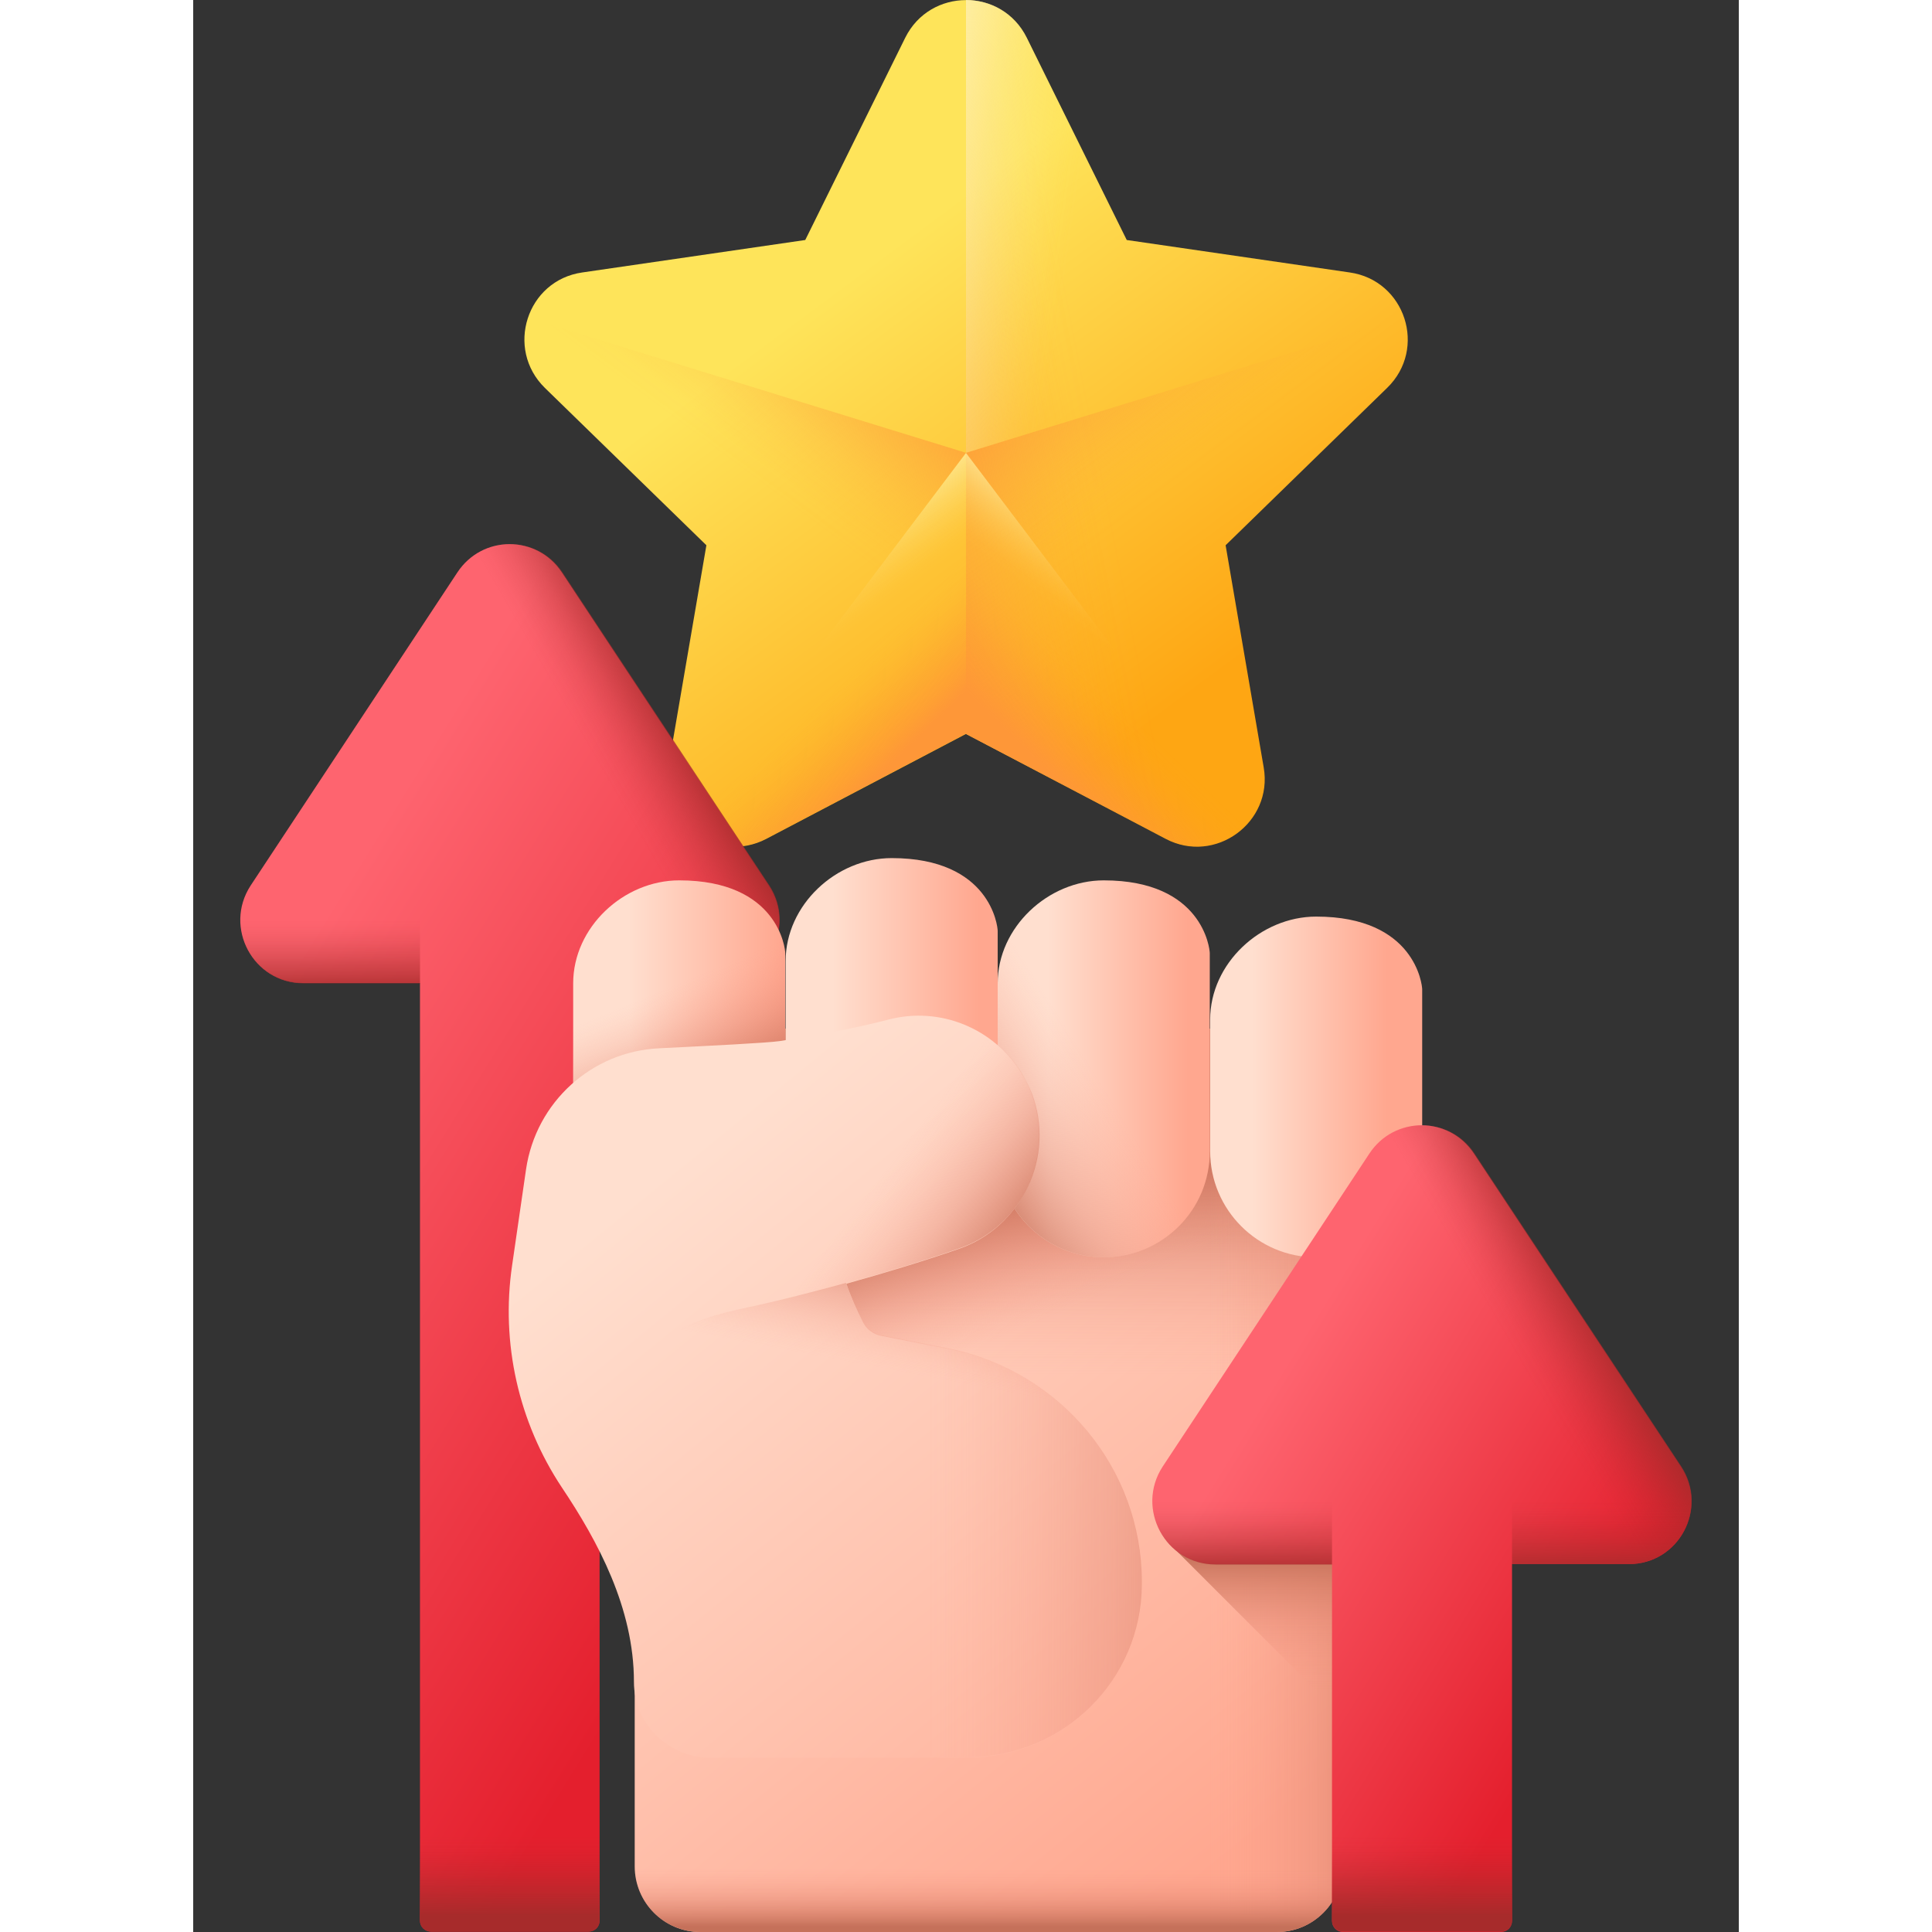
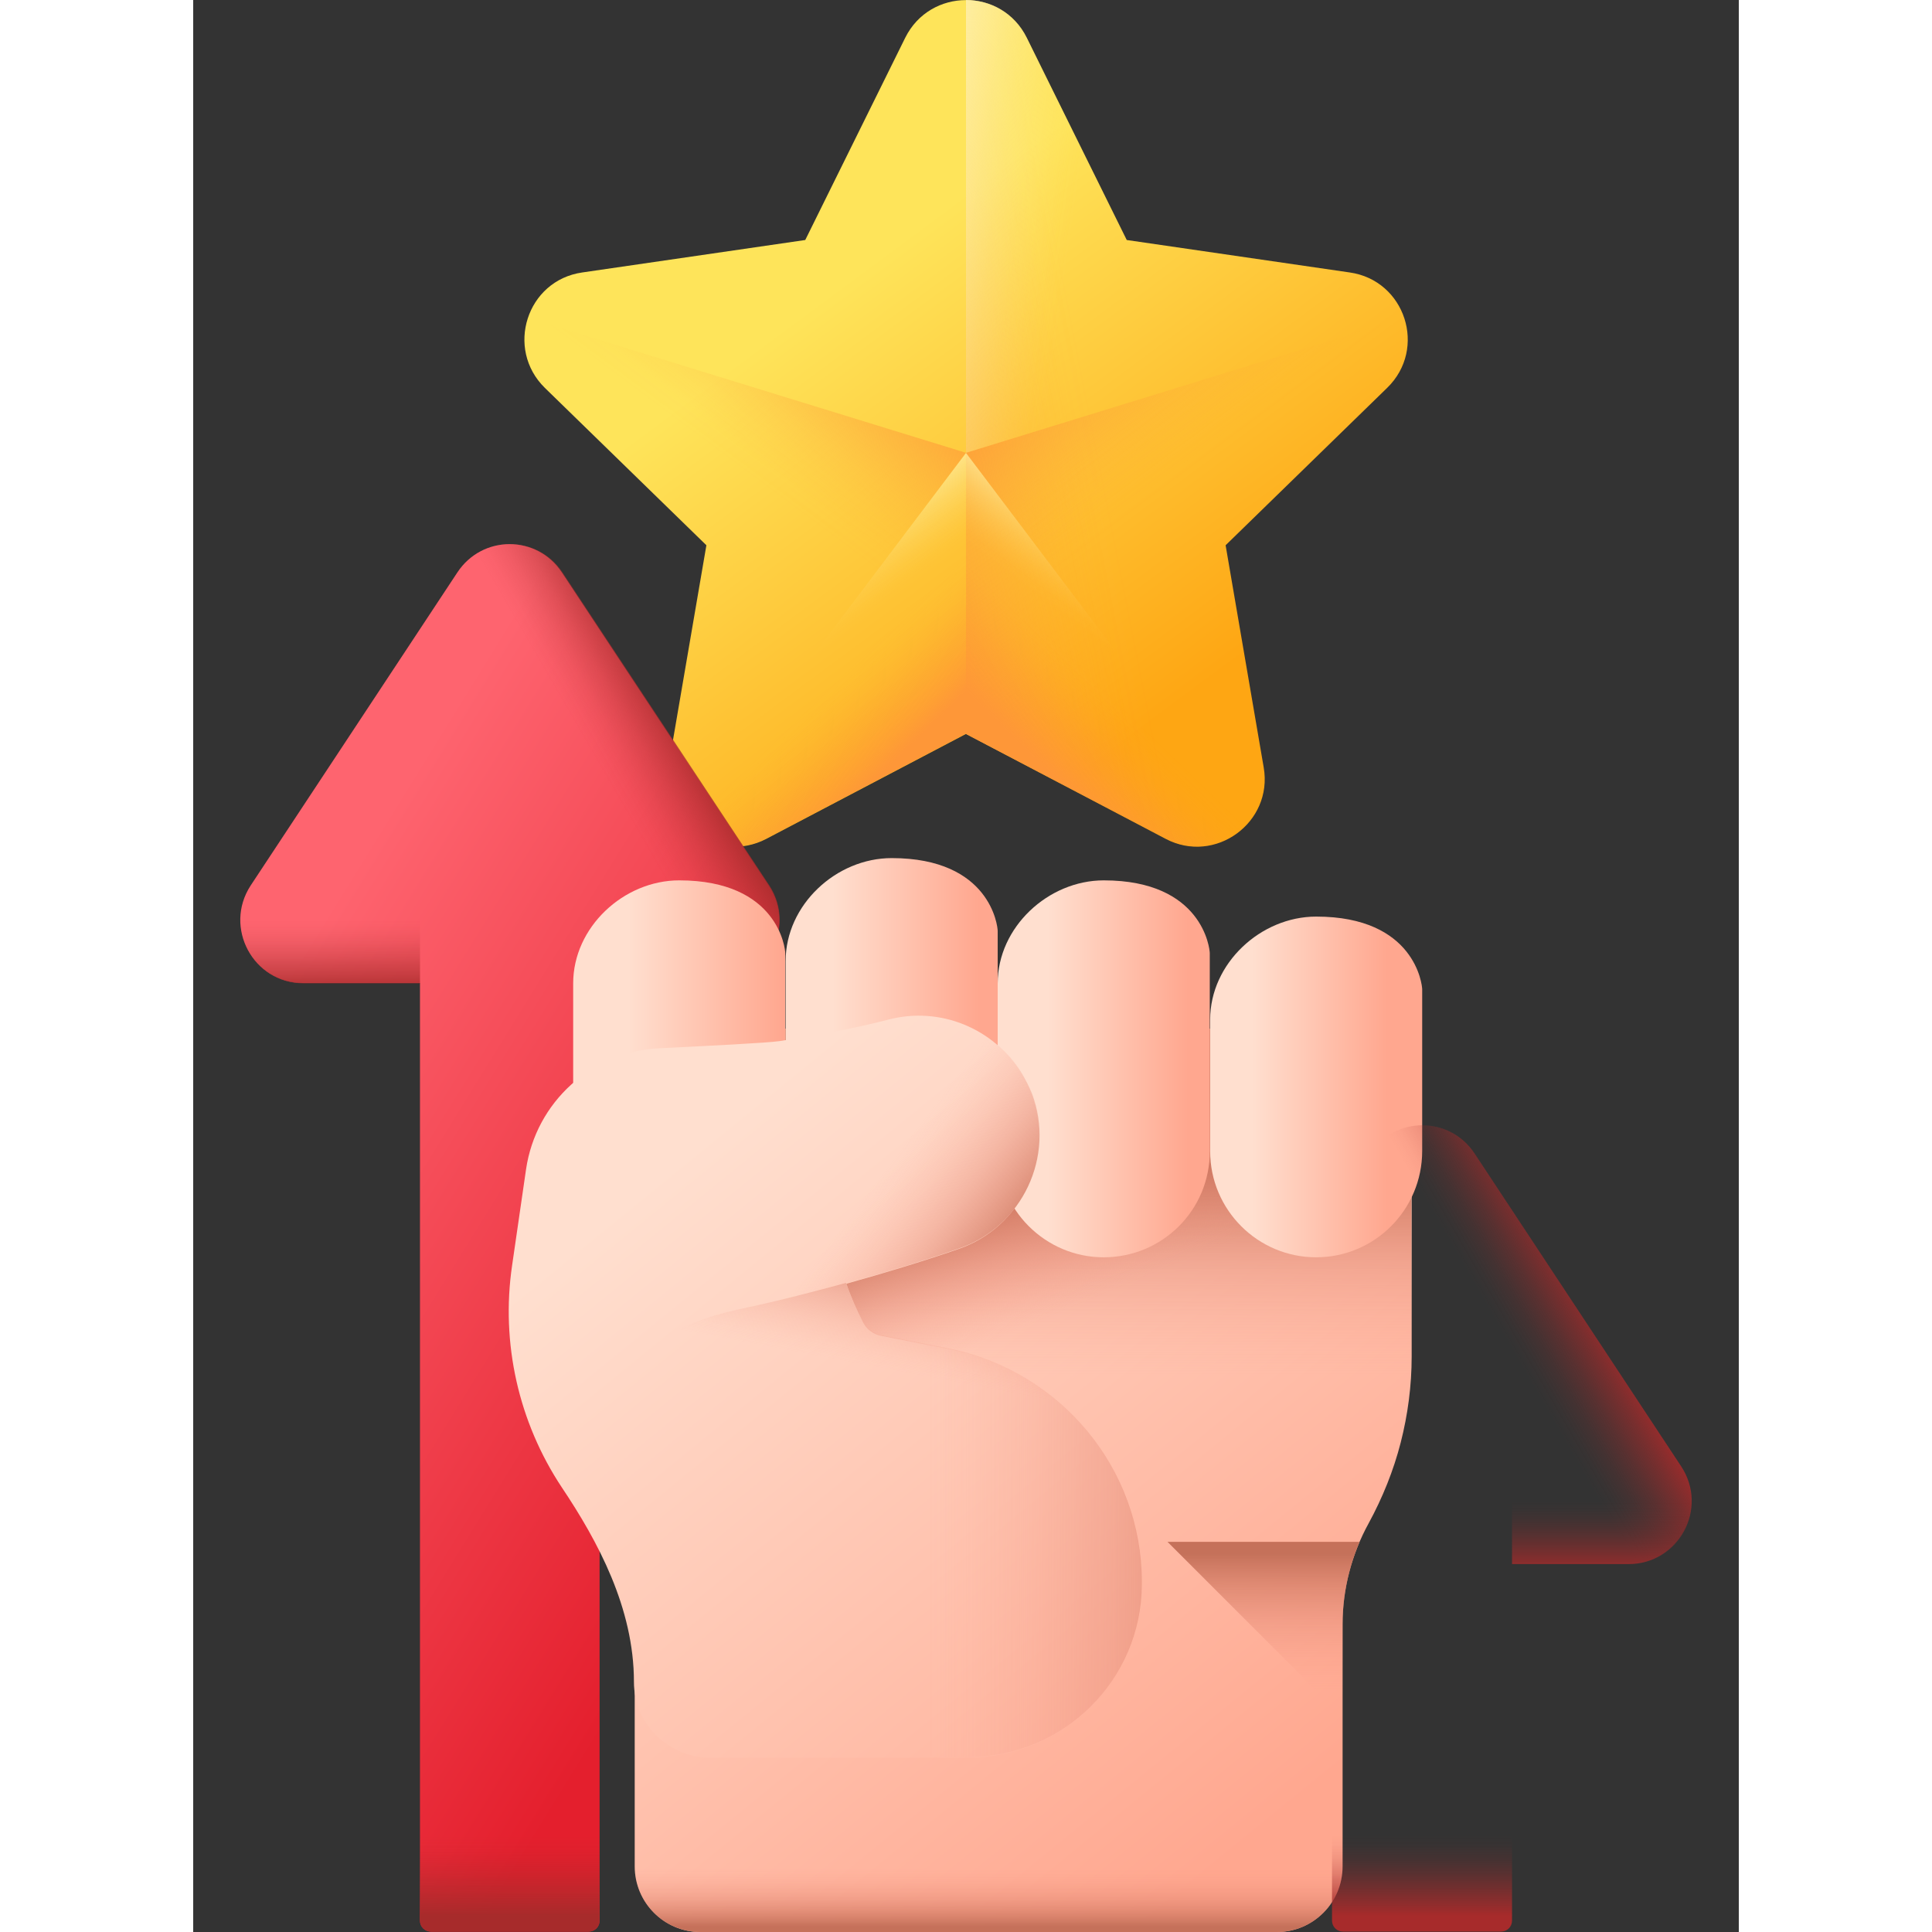
<svg xmlns="http://www.w3.org/2000/svg" width="50" height="50" viewBox="0 0 32 40" fill="none">
  <rect x="0" y="0" width="32" height="40" fill="#333333" stroke="none" />
  <path d="M17.258 0.781L19.328 4.969L23.945 5.641C25.094 5.805 25.555 7.219 24.719 8.031L21.375 11.289L22.164 15.891C22.359 17.031 21.156 17.906 20.133 17.367L16 15.195L11.867 17.367C10.836 17.906 9.641 17.031 9.836 15.891L10.625 11.289L7.281 8.031C6.453 7.219 6.906 5.805 8.055 5.641L12.672 4.969L14.742 0.781C15.258 -0.258 16.742 -0.258 17.258 0.781Z" fill="url(#paint0_linear_7430_5049)" />
  <path d="M22.164 15.891L21.375 11.289L24.719 8.031C25.547 7.219 25.094 5.805 23.945 5.641L19.328 4.969L17.258 0.781C17 0.258 16.5 0 16 0V15.195L20.133 17.367C21.156 17.906 22.359 17.031 22.164 15.891Z" fill="url(#paint1_linear_7430_5049)" />
  <path d="M10.188 17.078C10.594 17.508 11.258 17.68 11.867 17.359L16 15.188V9.375L10.188 17.078Z" fill="url(#paint2_linear_7430_5049)" />
  <path d="M10.188 17.078C10.594 17.508 11.258 17.68 11.867 17.359L16 15.188V9.375L10.188 17.078Z" fill="url(#paint3_linear_7430_5049)" />
  <path d="M21.812 17.078C21.406 17.508 20.742 17.68 20.133 17.359L16 15.195V9.375L21.812 17.078Z" fill="url(#paint4_linear_7430_5049)" />
  <path d="M21.812 17.078C21.406 17.508 20.742 17.68 20.133 17.359L16 15.195V9.375L21.812 17.078Z" fill="url(#paint5_linear_7430_5049)" />
  <path d="M21.812 17.078C22.094 16.781 22.25 16.352 22.172 15.883L21.383 11.281L24.727 8.023C25.148 7.617 25.234 7.055 25.078 6.578L16 9.375L21.812 17.078Z" fill="url(#paint6_linear_7430_5049)" />
  <path d="M10.188 17.078C9.906 16.781 9.75 16.352 9.828 15.883L10.617 11.281L7.273 8.023C6.852 7.617 6.766 7.055 6.922 6.578L16 9.375L10.188 17.078Z" fill="url(#paint7_linear_7430_5049)" />
  <path d="M25.07 6.586L16 9.375V0C16.5 0 17 0.258 17.258 0.781L19.32 4.969L23.938 5.641C24.516 5.719 24.914 6.109 25.07 6.586Z" fill="url(#paint8_linear_7430_5049)" />
  <path d="M4.258 15.875L5.023 15.563C5.32 15.445 5.461 15.102 5.336 14.813C5.336 14.805 5.336 14.805 5.328 14.805C5.211 14.508 4.875 14.367 4.578 14.485L3.813 14.797C3.516 14.922 3.367 15.258 3.492 15.563C3.617 15.86 3.961 16 4.258 15.875Z" fill="url(#paint9_linear_7430_5049)" />
  <path d="M10.836 20.352H8.414V39.766C8.414 39.891 8.313 39.992 8.188 39.992H4.922C4.797 39.992 4.695 39.891 4.695 39.766V20.352H2.274C1.242 20.352 0.625 19.203 1.188 18.336L5.469 11.852C5.984 11.07 7.117 11.07 7.633 11.852L11.914 18.336C12.492 19.203 11.867 20.352 10.836 20.352Z" fill="url(#paint10_linear_7430_5049)" />
  <path d="M8.422 20.352H10.844C11.875 20.352 12.492 19.203 11.93 18.336L7.648 11.852C7.133 11.07 5.992 11.07 5.484 11.852L3.266 15.203L8.422 20.352Z" fill="url(#paint11_linear_7430_5049)" />
  <path d="M4.695 33.484V39.766C4.695 39.891 4.797 39.992 4.922 39.992H8.188C8.312 39.992 8.414 39.891 8.414 39.766V33.484H4.695Z" fill="url(#paint12_linear_7430_5049)" />
  <path d="M8.422 20.359H10.836C11.867 20.359 12.484 19.211 11.922 18.344L8.422 13.039V20.359Z" fill="url(#paint13_linear_7430_5049)" />
  <path d="M1.196 18.344C0.625 19.203 1.242 20.359 2.281 20.359H4.696V13.047L1.196 18.344Z" fill="url(#paint14_linear_7430_5049)" />
  <path d="M7.945 21.305V28.055C7.945 29.336 8.156 30.617 8.602 31.812C8.953 32.766 9.141 33.773 9.141 34.805V38.641C9.141 39.391 9.75 40 10.5 40H22.438C23.188 40 23.797 39.391 23.797 38.641V34.805V33.625C23.797 32.891 23.984 32.18 24.336 31.539C24.625 31.008 24.852 30.445 25 29.867C25.148 29.289 25.227 28.688 25.227 28.086V21.305H7.945Z" fill="url(#paint15_linear_7430_5049)" />
  <path d="M8.195 21.305H25.219V28.086C25.219 28.688 25.141 29.289 24.992 29.867C24.844 30.453 24.617 31.008 24.328 31.539C23.977 32.18 23.789 32.898 23.789 33.625V34.805C23.789 35.672 23.086 36.375 22.219 36.375H9.398V34.805C9.398 33.727 9.195 32.664 8.805 31.672C8.391 30.625 8.203 29.5 8.203 28.375V21.305H8.195Z" fill="url(#paint16_linear_7430_5049)" />
  <path d="M8.195 21.305H25.219V28.086C25.219 28.688 25.141 29.289 24.992 29.867C24.844 30.453 24.617 31.008 24.328 31.539C23.977 32.18 23.789 32.898 23.789 33.625V34.805C23.789 35.672 23.086 36.375 22.219 36.375H9.398V34.805C9.398 33.727 9.195 32.664 8.805 31.672C8.391 30.625 8.203 29.5 8.203 28.375V21.305H8.195Z" fill="url(#paint17_linear_7430_5049)" />
-   <path d="M15.109 40H22.438C23.188 40 23.797 39.391 23.797 38.641V33.625C23.797 32.891 23.984 32.18 24.336 31.539C24.625 31.008 24.852 30.445 25 29.867C25.148 29.289 25.227 28.688 25.227 28.086V21.305H15.109V40Z" fill="url(#paint18_linear_7430_5049)" />
  <path d="M9.141 36.961V38.641C9.141 39.391 9.75 40 10.5 40H22.438C23.188 40 23.797 39.391 23.797 38.641V36.961H9.141Z" fill="url(#paint19_linear_7430_5049)" />
  <path d="M10.062 26.031C8.852 26.031 7.867 25.047 7.867 23.836V20.359C7.867 19.195 8.914 18.227 10.062 18.227C12.109 18.227 12.258 19.641 12.258 19.734V19.742V23.828C12.258 25.047 11.273 26.031 10.062 26.031Z" fill="url(#paint20_linear_7430_5049)" />
-   <path d="M10.062 26.031C8.852 26.031 7.867 25.047 7.867 23.836V20.359C7.867 19.195 8.914 18.227 10.062 18.227C12.109 18.227 12.258 19.641 12.258 19.734V19.742V23.828C12.258 25.047 11.273 26.031 10.062 26.031Z" fill="url(#paint21_linear_7430_5049)" />
  <path d="M14.461 26.031C13.25 26.031 12.266 25.047 12.266 23.836V19.898C12.266 18.734 13.312 17.766 14.461 17.766C16.508 17.766 16.656 19.18 16.656 19.273V23.828C16.656 25.047 15.672 26.031 14.461 26.031Z" fill="url(#paint22_linear_7430_5049)" />
  <path d="M18.852 26.031C17.641 26.031 16.656 25.047 16.656 23.836V20.359C16.656 19.195 17.703 18.227 18.852 18.227C20.898 18.227 21.047 19.641 21.047 19.734V19.742V23.828C21.055 25.047 20.07 26.031 18.852 26.031Z" fill="url(#paint23_linear_7430_5049)" />
-   <path d="M18.852 26.031C17.641 26.031 16.656 25.047 16.656 23.836V20.359C16.656 19.195 17.703 18.227 18.852 18.227C20.898 18.227 21.047 19.641 21.047 19.734V19.742V23.828C21.055 25.047 20.07 26.031 18.852 26.031Z" fill="url(#paint24_linear_7430_5049)" />
  <path d="M23.25 26.031C22.039 26.031 21.055 25.047 21.055 23.836V21.109C21.055 19.945 22.102 18.977 23.25 18.977C25.297 18.977 25.445 20.391 25.445 20.484V20.492V23.828C25.445 25.047 24.461 26.031 23.25 26.031Z" fill="url(#paint25_linear_7430_5049)" />
  <path d="M15.672 27.938L14.242 27.656C14.078 27.625 13.938 27.516 13.867 27.375C13.735 27.117 13.617 26.852 13.524 26.578C14.305 26.36 15.078 26.125 15.844 25.86C17.164 25.406 17.844 23.945 17.352 22.633C17.297 22.485 17.227 22.344 17.141 22.211C16.578 21.297 15.469 20.828 14.391 21.11C14.125 21.18 13.813 21.25 13.477 21.32C13.031 21.406 12.586 21.485 12.141 21.555C11.852 21.594 10.75 21.649 9.656 21.703C8.25 21.766 7.094 22.82 6.891 24.211C6.797 24.852 6.695 25.555 6.602 26.203C6.367 27.805 6.735 29.445 7.633 30.797C8.375 31.906 9.125 33.289 9.125 34.821C9.125 35.25 9.297 35.649 9.586 35.93C9.875 36.211 10.266 36.391 10.695 36.391H16.031C18.008 36.391 19.617 34.797 19.625 32.821C19.625 32.813 19.625 32.797 19.625 32.789V32.766C19.633 30.406 17.969 28.399 15.672 27.938Z" fill="url(#paint26_linear_7430_5049)" />
  <path d="M19.641 32.75V32.773V32.805C19.633 34.781 18.023 36.375 16.047 36.375H10.711C10.273 36.375 9.883 36.203 9.602 35.914C9.32 35.625 9.141 35.234 9.141 34.805C9.141 33.648 8.906 32.508 8.461 31.461C8.438 31.414 8.422 31.359 8.398 31.312C8.773 30.773 9.039 30.148 9.18 29.469L9.461 28.039C9.492 27.875 9.602 27.734 9.742 27.664C10.016 27.523 10.297 27.406 10.586 27.305C10.875 27.203 11.172 27.133 11.469 27.07L11.617 27.039C12.25 26.898 12.883 26.734 13.516 26.562C13.609 26.836 13.727 27.102 13.859 27.359C13.938 27.508 14.078 27.609 14.234 27.641L15.664 27.922C17.969 28.398 19.641 30.406 19.641 32.75Z" fill="url(#paint27_linear_7430_5049)" />
  <path d="M19.641 32.75V32.773V32.805C19.633 34.781 18.023 36.375 16.047 36.375H10.711C10.273 36.375 9.883 36.203 9.602 35.914C9.32 35.625 9.141 35.234 9.141 34.805C9.141 33.648 8.906 32.508 8.461 31.461C8.438 31.414 8.422 31.359 8.398 31.312C8.773 30.773 9.039 30.148 9.18 29.469L9.461 28.039C9.492 27.875 9.602 27.734 9.742 27.664C10.016 27.523 10.297 27.406 10.586 27.305C10.875 27.203 11.172 27.133 11.469 27.07L11.617 27.039C12.25 26.898 12.883 26.734 13.516 26.562C13.609 26.836 13.727 27.102 13.859 27.359C13.938 27.508 14.078 27.609 14.234 27.641L15.664 27.922C17.969 28.398 19.641 30.406 19.641 32.75Z" fill="url(#paint28_linear_7430_5049)" />
  <path d="M15.844 25.852C15.078 26.117 14.305 26.352 13.523 26.57C12.898 26.742 12.266 26.898 11.625 27.047L11.476 27.078C11.172 27.133 10.883 27.211 10.594 27.312C10.305 27.414 10.023 27.531 9.75 27.672C9.602 27.75 9.5 27.891 9.469 28.047L9.187 29.477C9.055 30.156 8.781 30.781 8.406 31.32C8.109 30.586 7.953 29.805 7.953 29.016V26.773C7.922 26.32 7.781 25.391 7.633 24.453C7.406 23.047 8.461 21.758 9.883 21.695C10.898 21.648 11.883 21.602 12.156 21.562C12.601 21.5 13.047 21.422 13.492 21.328C13.836 21.258 14.141 21.187 14.406 21.117C15.484 20.836 16.594 21.297 17.156 22.219C17.234 22.352 17.305 22.492 17.367 22.641C17.852 23.937 17.172 25.398 15.844 25.852Z" fill="url(#paint29_linear_7430_5049)" />
  <path d="M20.172 31.922L23.797 35.547V33.625C23.797 33.039 23.922 32.461 24.148 31.922H20.172Z" fill="url(#paint30_linear_7430_5049)" />
-   <path d="M29.727 32.383H27.305V39.773C27.305 39.898 27.203 40 27.078 40H23.805C23.68 40 23.578 39.898 23.578 39.773V32.383H21.156C20.125 32.383 19.508 31.234 20.07 30.367L24.352 23.883C24.867 23.102 26 23.102 26.516 23.883L30.797 30.367C31.375 31.234 30.758 32.383 29.727 32.383Z" fill="url(#paint31_linear_7430_5049)" />
  <path d="M27.305 32.383H29.727C30.758 32.383 31.375 31.234 30.812 30.367L26.531 23.883C26.016 23.102 24.883 23.102 24.367 23.883L22.156 27.227L27.305 32.383Z" fill="url(#paint32_linear_7430_5049)" />
  <path d="M23.578 33.484V39.766C23.578 39.891 23.68 39.992 23.805 39.992H27.078C27.203 39.992 27.305 39.891 27.305 39.766V33.484H23.578Z" fill="url(#paint33_linear_7430_5049)" />
  <path d="M27.305 32.383H29.719C30.75 32.383 31.367 31.234 30.805 30.367L27.305 25.062V32.383Z" fill="url(#paint34_linear_7430_5049)" />
-   <path d="M20.078 30.375C19.508 31.234 20.125 32.391 21.164 32.391H23.578V25.078L20.078 30.375Z" fill="url(#paint35_linear_7430_5049)" />
  <defs>
    <linearGradient id="paint0_linear_7430_5049" x1="13.316" y1="5.956" x2="19.953" y2="14.915" gradientUnits="userSpaceOnUse">
      <stop stop-color="#FEE45A" />
      <stop offset="1" stop-color="#FEA613" />
    </linearGradient>
    <linearGradient id="paint1_linear_7430_5049" x1="18.645" y1="8.728" x2="13.601" y2="9.723" gradientUnits="userSpaceOnUse">
      <stop stop-color="#FE9738" stop-opacity="0" />
      <stop offset="0.1" stop-color="#FE9738" stop-opacity="0.02" />
      <stop offset="0.23" stop-color="#FE9738" stop-opacity="0.08" />
      <stop offset="0.36" stop-color="#FE9738" stop-opacity="0.17" />
      <stop offset="0.5" stop-color="#FE9738" stop-opacity="0.31" />
      <stop offset="0.65" stop-color="#FE9738" stop-opacity="0.48" />
      <stop offset="0.81" stop-color="#FE9738" stop-opacity="0.69" />
      <stop offset="0.96" stop-color="#FE9738" stop-opacity="0.94" />
      <stop offset="1" stop-color="#FE9738" />
    </linearGradient>
    <linearGradient id="paint2_linear_7430_5049" x1="13.636" y1="13.786" x2="15.052" y2="15.245" gradientUnits="userSpaceOnUse">
      <stop stop-color="#FE9738" stop-opacity="0" />
      <stop offset="0.1" stop-color="#FE9738" stop-opacity="0.02" />
      <stop offset="0.23" stop-color="#FE9738" stop-opacity="0.08" />
      <stop offset="0.36" stop-color="#FE9738" stop-opacity="0.17" />
      <stop offset="0.5" stop-color="#FE9738" stop-opacity="0.31" />
      <stop offset="0.65" stop-color="#FE9738" stop-opacity="0.48" />
      <stop offset="0.81" stop-color="#FE9738" stop-opacity="0.69" />
      <stop offset="0.96" stop-color="#FE9738" stop-opacity="0.94" />
      <stop offset="1" stop-color="#FE9738" />
    </linearGradient>
    <linearGradient id="paint3_linear_7430_5049" x1="13.169" y1="13.326" x2="12.008" y2="11.767" gradientUnits="userSpaceOnUse">
      <stop stop-color="#FEF0AE" stop-opacity="0" />
      <stop offset="0.1" stop-color="#FEF0AE" stop-opacity="0.02" />
      <stop offset="0.22" stop-color="#FEF0AE" stop-opacity="0.08" />
      <stop offset="0.36" stop-color="#FEF0AE" stop-opacity="0.18" />
      <stop offset="0.51" stop-color="#FEF0AE" stop-opacity="0.32" />
      <stop offset="0.66" stop-color="#FEF0AE" stop-opacity="0.5" />
      <stop offset="0.82" stop-color="#FEF0AE" stop-opacity="0.72" />
      <stop offset="0.98" stop-color="#FEF0AE" stop-opacity="0.97" />
      <stop offset="1" stop-color="#FEF0AE" />
    </linearGradient>
    <linearGradient id="paint4_linear_7430_5049" x1="18.364" y1="13.786" x2="16.948" y2="15.245" gradientUnits="userSpaceOnUse">
      <stop stop-color="#FE9738" stop-opacity="0" />
      <stop offset="0.1" stop-color="#FE9738" stop-opacity="0.02" />
      <stop offset="0.23" stop-color="#FE9738" stop-opacity="0.08" />
      <stop offset="0.36" stop-color="#FE9738" stop-opacity="0.17" />
      <stop offset="0.5" stop-color="#FE9738" stop-opacity="0.31" />
      <stop offset="0.65" stop-color="#FE9738" stop-opacity="0.48" />
      <stop offset="0.81" stop-color="#FE9738" stop-opacity="0.69" />
      <stop offset="0.96" stop-color="#FE9738" stop-opacity="0.94" />
      <stop offset="1" stop-color="#FE9738" />
    </linearGradient>
    <linearGradient id="paint5_linear_7430_5049" x1="18.831" y1="13.326" x2="19.992" y2="11.767" gradientUnits="userSpaceOnUse">
      <stop stop-color="#FEF0AE" stop-opacity="0" />
      <stop offset="0.1" stop-color="#FEF0AE" stop-opacity="0.02" />
      <stop offset="0.22" stop-color="#FEF0AE" stop-opacity="0.08" />
      <stop offset="0.36" stop-color="#FEF0AE" stop-opacity="0.18" />
      <stop offset="0.51" stop-color="#FEF0AE" stop-opacity="0.32" />
      <stop offset="0.66" stop-color="#FEF0AE" stop-opacity="0.5" />
      <stop offset="0.82" stop-color="#FEF0AE" stop-opacity="0.72" />
      <stop offset="0.98" stop-color="#FEF0AE" stop-opacity="0.97" />
      <stop offset="1" stop-color="#FEF0AE" />
    </linearGradient>
    <linearGradient id="paint6_linear_7430_5049" x1="21.412" y1="9.157" x2="19.011" y2="5.932" gradientUnits="userSpaceOnUse">
      <stop stop-color="#FE9738" stop-opacity="0" />
      <stop offset="0.1" stop-color="#FE9738" stop-opacity="0.02" />
      <stop offset="0.23" stop-color="#FE9738" stop-opacity="0.08" />
      <stop offset="0.36" stop-color="#FE9738" stop-opacity="0.17" />
      <stop offset="0.5" stop-color="#FE9738" stop-opacity="0.31" />
      <stop offset="0.65" stop-color="#FE9738" stop-opacity="0.48" />
      <stop offset="0.81" stop-color="#FE9738" stop-opacity="0.69" />
      <stop offset="0.96" stop-color="#FE9738" stop-opacity="0.94" />
      <stop offset="1" stop-color="#FE9738" />
    </linearGradient>
    <linearGradient id="paint7_linear_7430_5049" x1="10.588" y1="9.157" x2="12.989" y2="5.932" gradientUnits="userSpaceOnUse">
      <stop stop-color="#FE9738" stop-opacity="0" />
      <stop offset="0.1" stop-color="#FE9738" stop-opacity="0.02" />
      <stop offset="0.23" stop-color="#FE9738" stop-opacity="0.08" />
      <stop offset="0.36" stop-color="#FE9738" stop-opacity="0.17" />
      <stop offset="0.5" stop-color="#FE9738" stop-opacity="0.31" />
      <stop offset="0.65" stop-color="#FE9738" stop-opacity="0.48" />
      <stop offset="0.81" stop-color="#FE9738" stop-opacity="0.69" />
      <stop offset="0.96" stop-color="#FE9738" stop-opacity="0.94" />
      <stop offset="1" stop-color="#FE9738" />
    </linearGradient>
    <linearGradient id="paint8_linear_7430_5049" x1="18.18" y1="4.988" x2="15.04" y2="4.546" gradientUnits="userSpaceOnUse">
      <stop stop-color="#FEF0AE" stop-opacity="0" />
      <stop offset="0.1" stop-color="#FEF0AE" stop-opacity="0.02" />
      <stop offset="0.22" stop-color="#FEF0AE" stop-opacity="0.08" />
      <stop offset="0.36" stop-color="#FEF0AE" stop-opacity="0.18" />
      <stop offset="0.51" stop-color="#FEF0AE" stop-opacity="0.32" />
      <stop offset="0.66" stop-color="#FEF0AE" stop-opacity="0.5" />
      <stop offset="0.82" stop-color="#FEF0AE" stop-opacity="0.72" />
      <stop offset="0.98" stop-color="#FEF0AE" stop-opacity="0.97" />
      <stop offset="1" stop-color="#FEF0AE" />
    </linearGradient>
    <linearGradient id="paint9_linear_7430_5049" x1="4.416" y1="1.621" x2="4.416" y2="17.902" gradientUnits="userSpaceOnUse">
      <stop stop-color="#B3DAFE" />
      <stop offset="1" stop-color="#0182FC" />
    </linearGradient>
    <linearGradient id="paint10_linear_7430_5049" x1="0.598" y1="22.365" x2="12.347" y2="29.627" gradientUnits="userSpaceOnUse">
      <stop stop-color="#FE646F" />
      <stop offset="1" stop-color="#E41F2D" />
    </linearGradient>
    <linearGradient id="paint11_linear_7430_5049" x1="8.447" y1="15.959" x2="10.208" y2="14.942" gradientUnits="userSpaceOnUse">
      <stop stop-color="#A72B2B" stop-opacity="0" />
      <stop offset="0.12" stop-color="#A72B2B" stop-opacity="0.04" />
      <stop offset="0.29" stop-color="#A72B2B" stop-opacity="0.15" />
      <stop offset="0.48" stop-color="#A72B2B" stop-opacity="0.33" />
      <stop offset="0.7" stop-color="#A72B2B" stop-opacity="0.59" />
      <stop offset="0.94" stop-color="#A72B2B" stop-opacity="0.91" />
      <stop offset="1" stop-color="#A72B2B" />
    </linearGradient>
    <linearGradient id="paint12_linear_7430_5049" x1="6.556" y1="38.006" x2="6.556" y2="39.665" gradientUnits="userSpaceOnUse">
      <stop stop-color="#A72B2B" stop-opacity="0" />
      <stop offset="0.12" stop-color="#A72B2B" stop-opacity="0.04" />
      <stop offset="0.29" stop-color="#A72B2B" stop-opacity="0.15" />
      <stop offset="0.48" stop-color="#A72B2B" stop-opacity="0.33" />
      <stop offset="0.7" stop-color="#A72B2B" stop-opacity="0.59" />
      <stop offset="0.94" stop-color="#A72B2B" stop-opacity="0.91" />
      <stop offset="1" stop-color="#A72B2B" />
    </linearGradient>
    <linearGradient id="paint13_linear_7430_5049" x1="10.291" y1="19.047" x2="10.29" y2="20.618" gradientUnits="userSpaceOnUse">
      <stop stop-color="#A72B2B" stop-opacity="0" />
      <stop offset="0.12" stop-color="#A72B2B" stop-opacity="0.04" />
      <stop offset="0.29" stop-color="#A72B2B" stop-opacity="0.15" />
      <stop offset="0.48" stop-color="#A72B2B" stop-opacity="0.33" />
      <stop offset="0.7" stop-color="#A72B2B" stop-opacity="0.59" />
      <stop offset="0.94" stop-color="#A72B2B" stop-opacity="0.91" />
      <stop offset="1" stop-color="#A72B2B" />
    </linearGradient>
    <linearGradient id="paint14_linear_7430_5049" x1="2.849" y1="19.047" x2="2.849" y2="20.618" gradientUnits="userSpaceOnUse">
      <stop stop-color="#A72B2B" stop-opacity="0" />
      <stop offset="0.12" stop-color="#A72B2B" stop-opacity="0.04" />
      <stop offset="0.29" stop-color="#A72B2B" stop-opacity="0.15" />
      <stop offset="0.48" stop-color="#A72B2B" stop-opacity="0.33" />
      <stop offset="0.7" stop-color="#A72B2B" stop-opacity="0.59" />
      <stop offset="0.94" stop-color="#A72B2B" stop-opacity="0.91" />
      <stop offset="1" stop-color="#A72B2B" />
    </linearGradient>
    <linearGradient id="paint15_linear_7430_5049" x1="11.161" y1="22.821" x2="22.945" y2="37.282" gradientUnits="userSpaceOnUse">
      <stop stop-color="#FFDFCF" />
      <stop offset="1" stop-color="#FFA78F" />
    </linearGradient>
    <linearGradient id="paint16_linear_7430_5049" x1="16.713" y1="28.462" x2="16.713" y2="24.156" gradientUnits="userSpaceOnUse">
      <stop stop-color="#F89580" stop-opacity="0" />
      <stop offset="0.1" stop-color="#F5937E" stop-opacity="0.05" />
      <stop offset="0.27" stop-color="#EE8E79" stop-opacity="0.18" />
      <stop offset="0.49" stop-color="#E38671" stop-opacity="0.39" />
      <stop offset="0.75" stop-color="#D57C65" stop-opacity="0.69" />
      <stop offset="1" stop-color="#C5715A" />
    </linearGradient>
    <linearGradient id="paint17_linear_7430_5049" x1="16.809" y1="27.644" x2="15.644" y2="24.864" gradientUnits="userSpaceOnUse">
      <stop stop-color="#F89580" stop-opacity="0" />
      <stop offset="0.1" stop-color="#F5937E" stop-opacity="0.05" />
      <stop offset="0.27" stop-color="#EE8E79" stop-opacity="0.18" />
      <stop offset="0.49" stop-color="#E38671" stop-opacity="0.39" />
      <stop offset="0.75" stop-color="#D57C65" stop-opacity="0.69" />
      <stop offset="1" stop-color="#C5715A" />
    </linearGradient>
    <linearGradient id="paint18_linear_7430_5049" x1="21.044" y1="30.65" x2="25.41" y2="30.65" gradientUnits="userSpaceOnUse">
      <stop stop-color="#F89580" stop-opacity="0" />
      <stop offset="0.1" stop-color="#F5937E" stop-opacity="0.05" />
      <stop offset="0.27" stop-color="#EE8E79" stop-opacity="0.18" />
      <stop offset="0.49" stop-color="#E38671" stop-opacity="0.39" />
      <stop offset="0.75" stop-color="#D57C65" stop-opacity="0.69" />
      <stop offset="1" stop-color="#C5715A" />
    </linearGradient>
    <linearGradient id="paint19_linear_7430_5049" x1="16.472" y1="38.661" x2="16.472" y2="39.888" gradientUnits="userSpaceOnUse">
      <stop stop-color="#F89580" stop-opacity="0" />
      <stop offset="0.1" stop-color="#F5937E" stop-opacity="0.05" />
      <stop offset="0.27" stop-color="#EE8E79" stop-opacity="0.18" />
      <stop offset="0.49" stop-color="#E38671" stop-opacity="0.39" />
      <stop offset="0.75" stop-color="#D57C65" stop-opacity="0.69" />
      <stop offset="1" stop-color="#C5715A" />
    </linearGradient>
    <linearGradient id="paint20_linear_7430_5049" x1="9.015" y1="22.124" x2="12.213" y2="22.124" gradientUnits="userSpaceOnUse">
      <stop stop-color="#FFDFCF" />
      <stop offset="1" stop-color="#FFA78F" />
    </linearGradient>
    <linearGradient id="paint21_linear_7430_5049" x1="9.508" y1="20.583" x2="10.464" y2="22.895" gradientUnits="userSpaceOnUse">
      <stop stop-color="#F89580" stop-opacity="0" />
      <stop offset="0.1" stop-color="#F5937E" stop-opacity="0.05" />
      <stop offset="0.27" stop-color="#EE8E79" stop-opacity="0.18" />
      <stop offset="0.49" stop-color="#E38671" stop-opacity="0.39" />
      <stop offset="0.75" stop-color="#D57C65" stop-opacity="0.69" />
      <stop offset="1" stop-color="#C5715A" />
    </linearGradient>
    <linearGradient id="paint22_linear_7430_5049" x1="13.239" y1="21.893" x2="16.266" y2="21.893" gradientUnits="userSpaceOnUse">
      <stop stop-color="#FFDFCF" />
      <stop offset="1" stop-color="#FFA78F" />
    </linearGradient>
    <linearGradient id="paint23_linear_7430_5049" x1="17.703" y1="22.124" x2="20.595" y2="22.124" gradientUnits="userSpaceOnUse">
      <stop stop-color="#FFDFCF" />
      <stop offset="1" stop-color="#FFA78F" />
    </linearGradient>
    <linearGradient id="paint24_linear_7430_5049" x1="18.678" y1="22.239" x2="15.729" y2="24.072" gradientUnits="userSpaceOnUse">
      <stop stop-color="#F89580" stop-opacity="0" />
      <stop offset="0.1" stop-color="#F5937E" stop-opacity="0.05" />
      <stop offset="0.27" stop-color="#EE8E79" stop-opacity="0.18" />
      <stop offset="0.49" stop-color="#E38671" stop-opacity="0.39" />
      <stop offset="0.75" stop-color="#D57C65" stop-opacity="0.69" />
      <stop offset="1" stop-color="#C5715A" />
    </linearGradient>
    <linearGradient id="paint25_linear_7430_5049" x1="21.927" y1="22.498" x2="24.712" y2="22.498" gradientUnits="userSpaceOnUse">
      <stop stop-color="#FFDFCF" />
      <stop offset="1" stop-color="#FFA78F" />
    </linearGradient>
    <linearGradient id="paint26_linear_7430_5049" x1="9.579" y1="24.391" x2="22.166" y2="39.837" gradientUnits="userSpaceOnUse">
      <stop stop-color="#FFDFCF" />
      <stop offset="1" stop-color="#FFA78F" />
    </linearGradient>
    <linearGradient id="paint27_linear_7430_5049" x1="15.236" y1="31.475" x2="23.087" y2="31.475" gradientUnits="userSpaceOnUse">
      <stop stop-color="#F89580" stop-opacity="0" />
      <stop offset="0.1" stop-color="#F5937E" stop-opacity="0.05" />
      <stop offset="0.27" stop-color="#EE8E79" stop-opacity="0.18" />
      <stop offset="0.49" stop-color="#E38671" stop-opacity="0.39" />
      <stop offset="0.75" stop-color="#D57C65" stop-opacity="0.69" />
      <stop offset="1" stop-color="#C5715A" />
    </linearGradient>
    <linearGradient id="paint28_linear_7430_5049" x1="14.746" y1="28.419" x2="15.264" y2="25.689" gradientUnits="userSpaceOnUse">
      <stop stop-color="#F89580" stop-opacity="0" />
      <stop offset="0.1" stop-color="#F5937E" stop-opacity="0.05" />
      <stop offset="0.27" stop-color="#EE8E79" stop-opacity="0.18" />
      <stop offset="0.49" stop-color="#E38671" stop-opacity="0.39" />
      <stop offset="0.75" stop-color="#D57C65" stop-opacity="0.69" />
      <stop offset="1" stop-color="#C5715A" />
    </linearGradient>
    <linearGradient id="paint29_linear_7430_5049" x1="12.594" y1="26.515" x2="15.225" y2="28.507" gradientUnits="userSpaceOnUse">
      <stop stop-color="#F89580" stop-opacity="0" />
      <stop offset="0.1" stop-color="#F5937E" stop-opacity="0.05" />
      <stop offset="0.27" stop-color="#EE8E79" stop-opacity="0.18" />
      <stop offset="0.49" stop-color="#E38671" stop-opacity="0.39" />
      <stop offset="0.75" stop-color="#D57C65" stop-opacity="0.69" />
      <stop offset="1" stop-color="#C5715A" />
    </linearGradient>
    <linearGradient id="paint30_linear_7430_5049" x1="22.16" y1="35.055" x2="22.16" y2="32.171" gradientUnits="userSpaceOnUse">
      <stop stop-color="#F89580" stop-opacity="0" />
      <stop offset="0.1" stop-color="#F5937E" stop-opacity="0.05" />
      <stop offset="0.27" stop-color="#EE8E79" stop-opacity="0.18" />
      <stop offset="0.49" stop-color="#E38671" stop-opacity="0.39" />
      <stop offset="0.75" stop-color="#D57C65" stop-opacity="0.69" />
      <stop offset="1" stop-color="#C5715A" />
    </linearGradient>
    <linearGradient id="paint31_linear_7430_5049" x1="21.679" y1="29.736" x2="29.17" y2="34.366" gradientUnits="userSpaceOnUse">
      <stop stop-color="#FE646F" />
      <stop offset="1" stop-color="#E41F2D" />
    </linearGradient>
    <linearGradient id="paint32_linear_7430_5049" x1="27.334" y1="27.989" x2="29.096" y2="26.974" gradientUnits="userSpaceOnUse">
      <stop stop-color="#A72B2B" stop-opacity="0" />
      <stop offset="0.12" stop-color="#A72B2B" stop-opacity="0.04" />
      <stop offset="0.29" stop-color="#A72B2B" stop-opacity="0.15" />
      <stop offset="0.48" stop-color="#A72B2B" stop-opacity="0.33" />
      <stop offset="0.7" stop-color="#A72B2B" stop-opacity="0.59" />
      <stop offset="0.94" stop-color="#A72B2B" stop-opacity="0.91" />
      <stop offset="1" stop-color="#A72B2B" />
    </linearGradient>
    <linearGradient id="paint33_linear_7430_5049" x1="25.443" y1="38.006" x2="25.443" y2="39.665" gradientUnits="userSpaceOnUse">
      <stop stop-color="#A72B2B" stop-opacity="0" />
      <stop offset="0.12" stop-color="#A72B2B" stop-opacity="0.04" />
      <stop offset="0.29" stop-color="#A72B2B" stop-opacity="0.15" />
      <stop offset="0.48" stop-color="#A72B2B" stop-opacity="0.33" />
      <stop offset="0.7" stop-color="#A72B2B" stop-opacity="0.59" />
      <stop offset="0.94" stop-color="#A72B2B" stop-opacity="0.91" />
      <stop offset="1" stop-color="#A72B2B" />
    </linearGradient>
    <linearGradient id="paint34_linear_7430_5049" x1="29.177" y1="31.075" x2="29.177" y2="32.646" gradientUnits="userSpaceOnUse">
      <stop stop-color="#A72B2B" stop-opacity="0" />
      <stop offset="0.12" stop-color="#A72B2B" stop-opacity="0.04" />
      <stop offset="0.29" stop-color="#A72B2B" stop-opacity="0.15" />
      <stop offset="0.48" stop-color="#A72B2B" stop-opacity="0.33" />
      <stop offset="0.7" stop-color="#A72B2B" stop-opacity="0.59" />
      <stop offset="0.94" stop-color="#A72B2B" stop-opacity="0.91" />
      <stop offset="1" stop-color="#A72B2B" />
    </linearGradient>
    <linearGradient id="paint35_linear_7430_5049" x1="21.735" y1="31.075" x2="21.735" y2="32.647" gradientUnits="userSpaceOnUse">
      <stop stop-color="#A72B2B" stop-opacity="0" />
      <stop offset="0.12" stop-color="#A72B2B" stop-opacity="0.04" />
      <stop offset="0.29" stop-color="#A72B2B" stop-opacity="0.15" />
      <stop offset="0.48" stop-color="#A72B2B" stop-opacity="0.33" />
      <stop offset="0.7" stop-color="#A72B2B" stop-opacity="0.59" />
      <stop offset="0.94" stop-color="#A72B2B" stop-opacity="0.91" />
      <stop offset="1" stop-color="#A72B2B" />
    </linearGradient>
  </defs>
</svg>